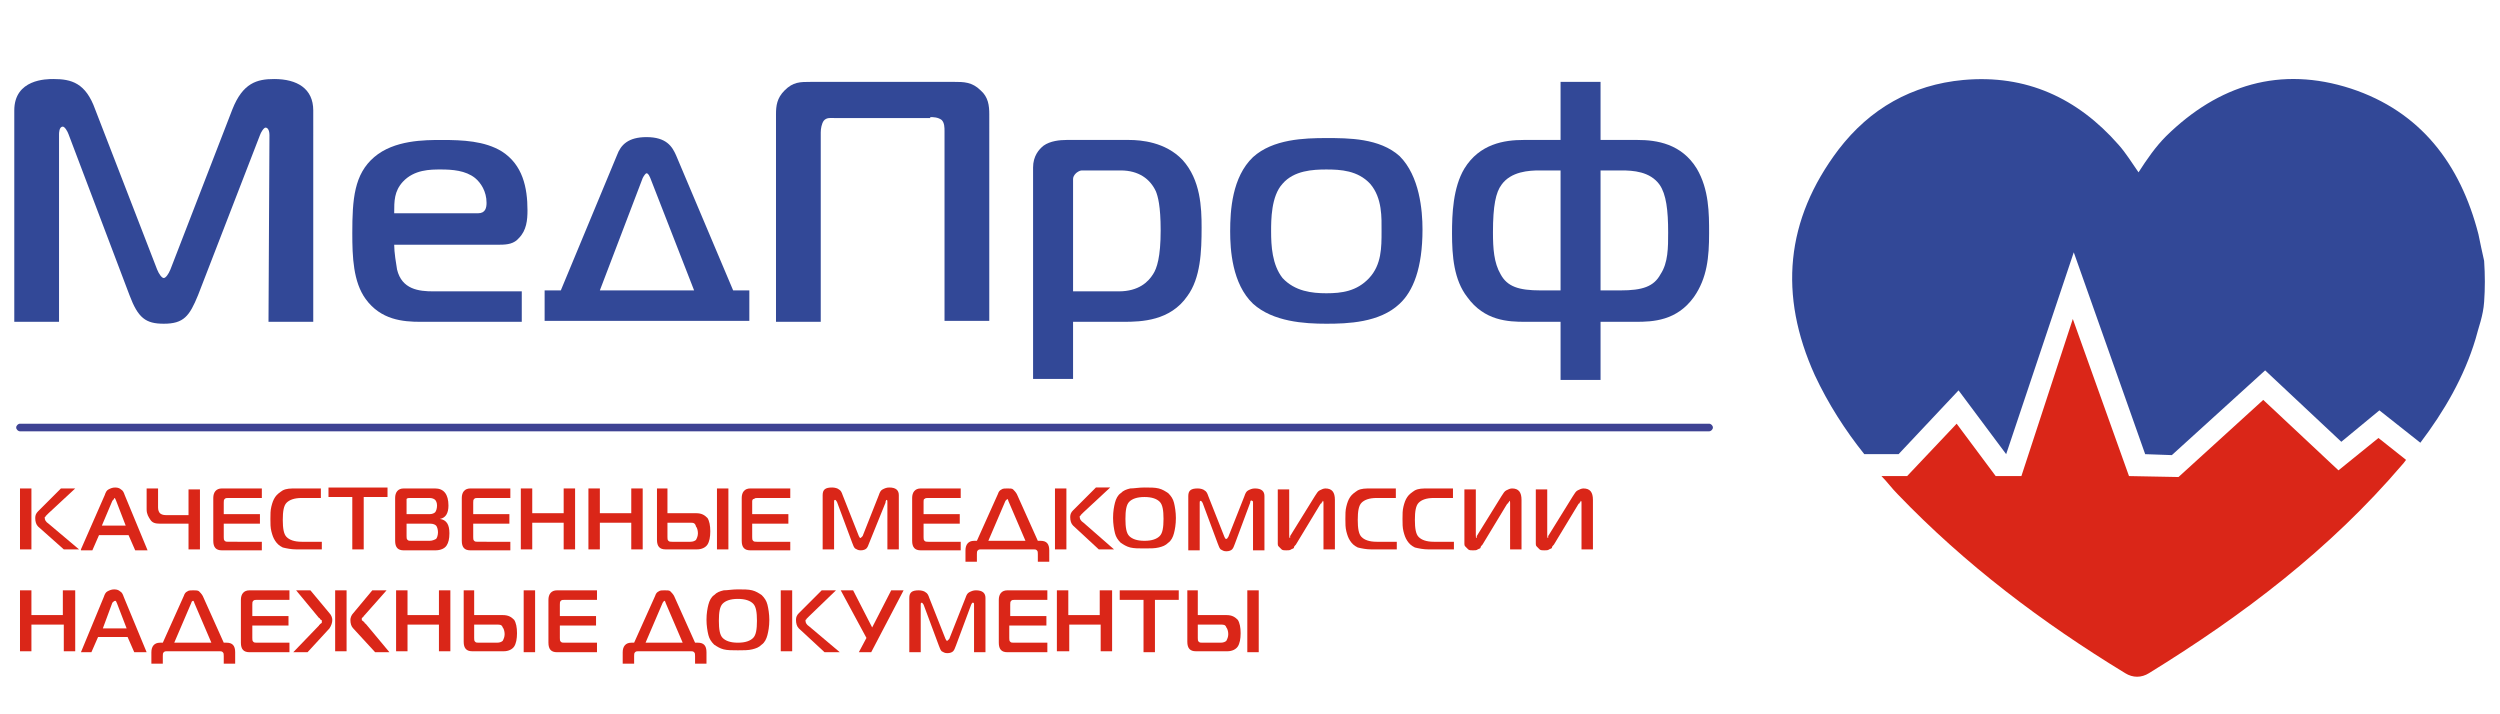
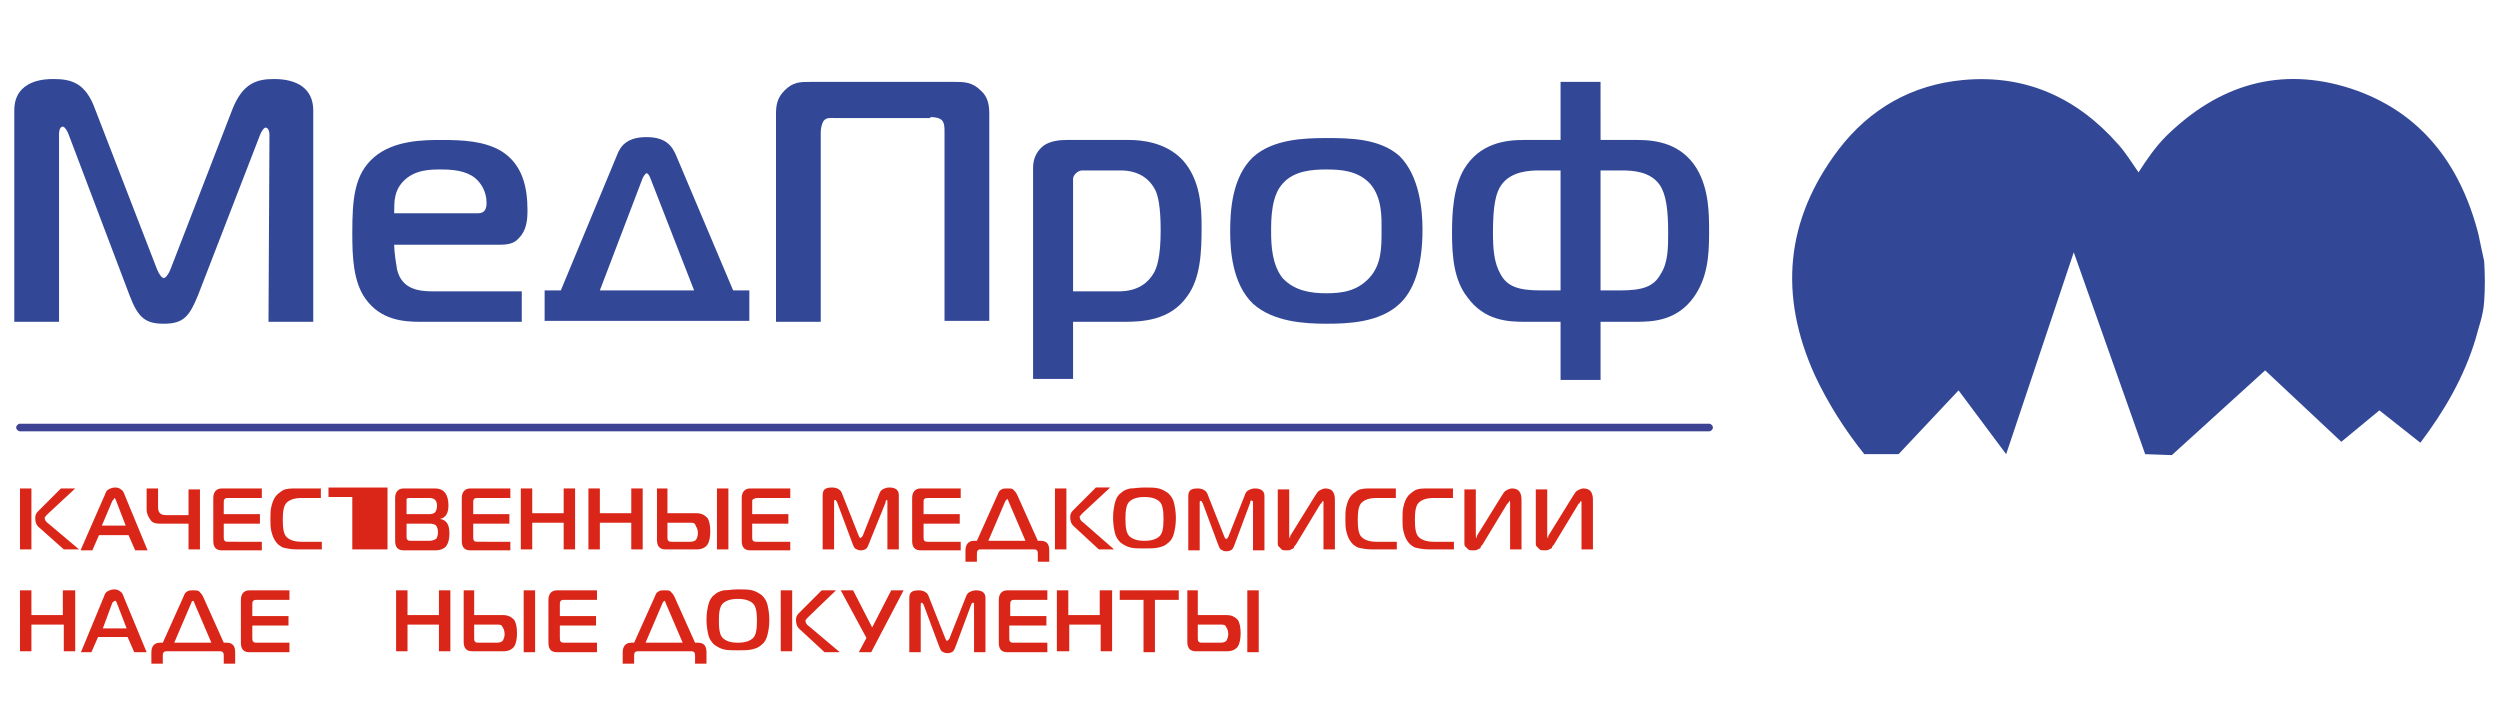
<svg xmlns="http://www.w3.org/2000/svg" version="1.1" id="body_1" x="0px" y="0px" viewBox="0 0 350 100" style="enable-background:new 0 0 350 100;" xml:space="preserve">
  <style type="text/css">
	.st0{fill:#DA2618;}
	.st1{fill:#324897;}
	.st2{fill:#3E4293;}
</style>
  <g transform="matrix(1.333 0 0 1.333 0 0)">
    <g>
      <g>
-         <path class="st0" d="M249.8,46l-4.2,3.4l-7.9-7.4l-8.9,8.1l-5.2-0.1l-5.9-16.5L212.3,50h-2.7l-4.1-5.5l-5.2,5.5h-2.7     c0.6,0.6,1.1,1.3,1.7,1.9c7.1,7.4,15.2,13.5,23.9,18.8c0.8,0.5,1.7,0.5,2.5,0c9.9-6.1,19-13,26.6-21.9c0.2-0.2,0.3-0.4,0.4-0.5     L249.8,46z" />
-       </g>
+         </g>
      <g>
        <path class="st1" d="M260.3,24.6c-1.9-7.4-6.1-12.9-13.4-15.3c-7.4-2.4-13.9-0.4-19.4,5c-1.1,1.1-2,2.4-2.9,3.8     c-0.7-1-1.3-2-2.1-2.9c-4.3-4.9-9.7-7.4-16.3-6.8c-5.4,0.5-9.8,3-13.1,7.3c-5.6,7.4-6.3,15.3-2.5,23.7c1.4,3,3.2,5.8,5.2,8.3h3.6     l6.3-6.7l5,6.7l7.1-21.2l7.5,21.2l2.8,0.1l9.8-8.9l8,7.5l4-3.3l4.3,3.4c2.5-3.3,4.6-6.9,5.8-10.9c0.3-1.2,0.8-2.4,0.9-3.9     c0.1-1.4,0.1-2.8,0-4.3C260.7,26.5,260.5,25.6,260.3,24.6z" />
      </g>
      <g>
        <g>
          <path class="st1" d="M27.3,14.2c0.1-0.3,0.4-0.8,0.6-0.8c0.1,0,0.4,0.1,0.4,0.8l-0.1,19.6h4.7V11.6c0-2.3-1.7-3.3-4.1-3.3      c-1.8,0-3.3,0.4-4.4,3.2l-6.5,16.8c-0.2,0.5-0.5,0.9-0.7,0.9c-0.2,0-0.5-0.4-0.7-0.9L10,11.5C9,8.7,7.5,8.3,5.6,8.3      c-0.7,0-4.1,0-4.1,3.3v22.2h4.7L6.2,14.1c0-0.1,0-0.8,0.4-0.8c0.2,0,0.5,0.5,0.6,0.8L13.6,31c0.9,2.4,1.7,3,3.6,3      c2.1,0,2.7-0.8,3.6-3L27.3,14.2z" />
        </g>
        <g>
          <path class="st1" d="M54.8,33.8v-3.2h-9.3c-1.5,0-3.3-0.2-3.8-2.3c-0.1-0.6-0.3-1.8-0.3-2.6h11.1c0.8,0,1.5-0.1,2-0.7      c0.8-0.8,0.9-1.9,0.9-2.9c0-2.4-0.5-4.8-2.7-6.2c-1.8-1.1-4.1-1.2-6.3-1.2c-1.8,0-5,0-7.1,1.8c-2.1,1.8-2.3,4.4-2.3,8      c0,2.5,0.1,5.1,1.4,6.9c1.6,2.2,3.9,2.4,5.8,2.4H54.8z M41.4,22.4c0-1.3,0-2.3,0.9-3.3c1.2-1.3,2.9-1.3,4-1.3      c1.2,0,2.6,0.1,3.6,0.9c0.6,0.5,1.2,1.4,1.2,2.6c0,0.5-0.1,1.1-0.9,1.1H41.4z" />
        </g>
        <g>
          <path class="st1" d="M58.9,30.5h-1.7v3.2h21.5v-3.2h-1.7l-6-14.2c-0.4-0.9-1-1.9-3.1-1.9c-1.9,0-2.7,0.8-3.1,1.9L58.9,30.5z       M67.5,18.7c0.1-0.2,0.3-0.5,0.4-0.5c0.2,0,0.3,0.3,0.4,0.5l4.6,11.8H63L67.5,18.7z" />
        </g>
        <g>
          <path class="st1" d="M97.7,12.3c0.3,0,0.8,0,1.2,0.3c0.3,0.3,0.3,0.8,0.3,1.2v19.9h4.7V12c0-0.9-0.1-1.8-0.9-2.5      c-0.9-0.9-1.8-0.9-2.8-0.9H85.2c-1.2,0-1.9,0-2.8,0.9c-0.8,0.8-0.9,1.6-0.9,2.5v21.8h4.7V13.9c0-0.4,0.1-0.9,0.3-1.2      c0.3-0.4,0.8-0.3,1.2-0.3H97.7z" />
        </g>
        <g>
          <path class="st1" d="M112.7,33.8h5.3c1.9,0,4.9-0.1,6.7-2.7c1.4-1.9,1.5-4.7,1.5-7.2c0-2.1-0.1-5-2-7.1      c-1.8-1.9-4.4-2.1-5.6-2.1H112c-0.7,0-1.7,0.1-2.4,0.6c-0.5,0.4-1.1,1.1-1.1,2.3v22.2h4.2V33.8z M112.7,30.5V18.8      c0-0.2,0.1-0.4,0.3-0.6c0.1-0.1,0.4-0.3,0.6-0.3h4.1c1.9,0,3.1,0.9,3.7,2.2c0.2,0.5,0.5,1.5,0.5,4.1c0,2.8-0.4,4-0.8,4.6      c-0.5,0.8-1.5,1.8-3.6,1.8H112.7z" />
        </g>
        <g>
          <path class="st1" d="M139.3,14.5c-2.3,0-5.6,0.1-7.7,2c-2.2,2.1-2.4,5.6-2.4,7.8c0,1.9,0.2,5.5,2.4,7.6c2.1,1.9,5.4,2.1,7.7,2.1      c2.2,0,5.6-0.1,7.7-2.1c1.4-1.3,2.4-3.7,2.4-7.8c0-2-0.3-5.6-2.4-7.7C144.9,14.5,141.6,14.5,139.3,14.5z M133.5,24.3      c0-1.2,0-3.7,1.2-5c1.2-1.4,3.2-1.5,4.6-1.5c1.5,0,3.3,0.1,4.6,1.5c1.3,1.5,1.2,3.6,1.2,5c0,1.7,0,3.5-1.3,4.9      c-1.3,1.4-2.9,1.6-4.5,1.6c-1.5,0-3.3-0.2-4.6-1.6C133.6,27.8,133.5,25.8,133.5,24.3z" />
        </g>
        <g>
          <path class="st1" d="M163.9,8.6v6.1H160c-2,0-4.6,0.4-6.2,3c-1.2,2-1.3,4.8-1.3,6.8c0,2.4,0.2,4.9,1.6,6.7      c1.8,2.5,4.3,2.6,6.1,2.6h3.7v6.1h4.2v-6.1h3.7c1.8,0,4.3-0.1,6.1-2.6c1.4-2,1.6-4.2,1.6-6.7c0-2.1,0-4.6-1.3-6.8      c-1.6-2.6-4.2-3-6.2-3h-3.9V8.6L163.9,8.6z M163.9,30.5h-2.1c-2.3,0-3.5-0.4-4.2-1.7c-0.7-1.2-0.8-2.7-0.8-4.4      c0-2.8,0.3-4.2,0.9-5c1-1.4,2.9-1.5,4-1.5h2.2V30.5z M168.1,30.5V17.9h2.2c1.2,0,3,0.1,4,1.5c0.7,1,0.9,2.7,0.9,5      c0,1.6,0,3.2-0.8,4.4c-0.7,1.3-1.9,1.7-4.2,1.7H168.1z" />
        </g>
      </g>
      <g>
        <path class="st0" d="M2.1,57.7v-6.4h1.2v6.4H2.1z M8.3,57.7H6.7L4,55.3c-0.2-0.2-0.3-0.5-0.3-0.9c0-0.3,0.1-0.5,0.3-0.7l2.4-2.4     h1.5l-2.8,2.6c0,0,0,0-0.1,0.1c0,0-0.1,0.1-0.1,0.1c0,0,0,0-0.1,0.1c0,0,0,0.1-0.1,0.1c0,0,0,0.1,0,0.1c0,0.2,0.1,0.4,0.4,0.6     L8.3,57.7z" />
        <path class="st0" d="M8.5,57.7L11,52c0.1-0.3,0.2-0.5,0.4-0.6c0.2-0.1,0.4-0.2,0.7-0.2c0.3,0,0.5,0.1,0.6,0.2     c0.2,0.1,0.3,0.3,0.4,0.6l2.4,5.8h-1.3l-0.7-1.6h-3.1l-0.7,1.6H8.5z M11.8,52.6l-1.1,2.6h2.5l-1-2.6c-0.1-0.2-0.1-0.3-0.2-0.3     C12,52.4,11.9,52.5,11.8,52.6z" />
        <path class="st0" d="M21,57.7h-1.2V55h-3c-0.5,0-0.8-0.1-1-0.4s-0.4-0.6-0.4-1.1v-2.2h1.2v2c0,0.3,0.1,0.5,0.2,0.6     c0.1,0.1,0.3,0.2,0.6,0.2h2.4v-2.7H21V57.7z" />
        <path class="st0" d="M27.5,56.8v1h-4.2c-0.6,0-0.9-0.3-0.9-1v-4.5c0-0.6,0.3-1,0.9-1h4.2v1H24c-0.2,0-0.3,0-0.4,0.1     c-0.1,0.1-0.1,0.2-0.1,0.4V54h3.8v1h-3.8v1.4c0,0.2,0,0.3,0.1,0.4c0.1,0.1,0.2,0.1,0.4,0.1H27.5z" />
        <path class="st0" d="M33.8,57.7h-2.7c-0.5,0-1-0.1-1.4-0.2c-0.4-0.2-0.6-0.4-0.8-0.7c-0.2-0.3-0.3-0.6-0.4-1     c-0.1-0.4-0.1-0.8-0.1-1.3c0-0.5,0-0.9,0.1-1.3c0.1-0.4,0.2-0.7,0.4-1c0.2-0.3,0.5-0.5,0.8-0.7c0.4-0.2,0.8-0.2,1.4-0.2h2.6v1h-2     c-0.8,0-1.3,0.2-1.6,0.5c-0.3,0.3-0.4,0.9-0.4,1.8c0,0.9,0.1,1.5,0.4,1.8c0.3,0.3,0.8,0.5,1.6,0.5h2.1V57.7z" />
-         <path class="st0" d="M38.2,57.7H37v-5.5h-2.5v-1h6.2v1h-2.5V57.7z" />
+         <path class="st0" d="M38.2,57.7H37v-5.5h-2.5v-1h6.2v1V57.7z" />
        <path class="st0" d="M46.2,54.5c0.7,0.1,1,0.6,1,1.5c0,0.6-0.1,1-0.3,1.3c-0.2,0.3-0.6,0.5-1.2,0.5h-3.3c-0.6,0-0.9-0.3-0.9-1     v-4.5c0-0.6,0.3-1,0.9-1h3.3c0.9,0,1.4,0.6,1.4,1.8C47.1,53.9,46.8,54.4,46.2,54.5L46.2,54.5z M42.7,52.7V54h2.4     c0.3,0,0.5-0.1,0.6-0.2c0.1-0.1,0.2-0.4,0.2-0.7c0-0.3-0.1-0.5-0.2-0.6c-0.1-0.1-0.3-0.2-0.6-0.2h-2c-0.2,0-0.3,0-0.4,0.1     C42.7,52.4,42.7,52.6,42.7,52.7z M42.7,55v1.3c0,0.2,0,0.3,0.1,0.4c0.1,0.1,0.2,0.1,0.4,0.1h1.9c0.3,0,0.5-0.1,0.7-0.2     c0.1-0.1,0.2-0.4,0.2-0.7c0-0.3-0.1-0.6-0.2-0.7c-0.1-0.1-0.3-0.2-0.6-0.2H42.7z" />
        <path class="st0" d="M53.6,56.8v1h-4.2c-0.6,0-0.9-0.3-0.9-1v-4.5c0-0.6,0.3-1,0.9-1h4.2v1h-3.4c-0.2,0-0.3,0-0.4,0.1     c-0.1,0.1-0.1,0.2-0.1,0.4V54h3.8v1h-3.8v1.4c0,0.2,0,0.3,0.1,0.4c0.1,0.1,0.2,0.1,0.4,0.1H53.6z" />
        <path class="st0" d="M60.4,51.3v6.4h-1.2v-2.8h-3.3v2.8h-1.2v-6.4h1.2v2.6h3.3v-2.6H60.4z" />
        <path class="st0" d="M67.5,51.3v6.4h-1.2v-2.8H63v2.8h-1.2v-6.4H63v2.6h3.3v-2.6H67.5z" />
        <path class="st0" d="M68.9,51.3h1.2v2.6h3c0.6,0,0.9,0.2,1.2,0.5c0.2,0.3,0.3,0.8,0.3,1.4c0,0.6-0.1,1.1-0.3,1.4     c-0.2,0.3-0.6,0.5-1.1,0.5h-3.3c-0.6,0-0.9-0.3-0.9-1V51.3z M72.5,54.9h-2.4v1.5c0,0.2,0,0.3,0.1,0.4c0.1,0.1,0.2,0.1,0.4,0.1     h1.9c0.3,0,0.5-0.1,0.6-0.2c0.1-0.2,0.2-0.4,0.2-0.7c0-0.3-0.1-0.6-0.2-0.7C73,54.9,72.8,54.9,72.5,54.9z M76.5,57.7h-1.2v-6.4     h1.2V57.7z" />
        <path class="st0" d="M83,56.8v1h-4.2c-0.6,0-0.9-0.3-0.9-1v-4.5c0-0.6,0.3-1,0.9-1h4.2v1h-3.4c-0.2,0-0.3,0-0.4,0.1     C79,52.4,79,52.6,79,52.7V54h3.8v1H79v1.4c0,0.2,0,0.3,0.1,0.4c0.1,0.1,0.2,0.1,0.4,0.1H83z" />
        <path class="st0" d="M93,52.8L91.3,57c-0.1,0.3-0.2,0.5-0.3,0.6c-0.1,0.1-0.3,0.2-0.6,0.2c-0.3,0-0.4-0.1-0.6-0.2     c-0.1-0.1-0.2-0.3-0.3-0.6l-1.6-4.3c-0.1-0.1-0.1-0.2-0.2-0.2c-0.1,0-0.1,0.1-0.1,0.2l0,5h-1.2v-5.7c0-0.6,0.3-0.8,1-0.8     c0.3,0,0.6,0.1,0.7,0.2c0.2,0.1,0.3,0.3,0.4,0.6l1.7,4.3c0.1,0.2,0.1,0.2,0.2,0.2c0,0,0.1-0.1,0.2-0.2l1.7-4.3     c0.1-0.3,0.2-0.5,0.4-0.6c0.2-0.1,0.4-0.2,0.7-0.2c0.7,0,1,0.3,1,0.8v5.7h-1.2l0-5c0-0.1,0-0.2-0.1-0.2     C93.1,52.5,93,52.6,93,52.8z" />
        <path class="st0" d="M100.9,56.8v1h-4.2c-0.6,0-0.9-0.3-0.9-1v-4.5c0-0.6,0.3-1,0.9-1h4.2v1h-3.4c-0.2,0-0.3,0-0.4,0.1     C97,52.4,97,52.6,97,52.7V54h3.8v1H97v1.4c0,0.2,0,0.3,0.1,0.4c0.1,0.1,0.2,0.1,0.4,0.1H100.9z" />
        <path class="st0" d="M102.6,56.8l2.2-4.9c0.1-0.3,0.2-0.4,0.4-0.5c0.1-0.1,0.4-0.1,0.6-0.1c0.3,0,0.5,0,0.6,0.1     c0.1,0.1,0.3,0.3,0.4,0.5l2.2,4.9h0.3c0.6,0,0.9,0.3,0.9,1V59H109v-0.8c0-0.2,0-0.3-0.1-0.4c-0.1-0.1-0.2-0.1-0.3-0.1H103     c-0.1,0-0.2,0-0.3,0.1c-0.1,0.1-0.1,0.2-0.1,0.4V59h-1.2v-1.2c0-0.6,0.3-1,0.9-1H102.6z M105.6,52.6l-1.8,4.2h3.9l-1.8-4.2     c0-0.1-0.1-0.2-0.1-0.2C105.8,52.4,105.7,52.5,105.6,52.6z" />
        <path class="st0" d="M110.8,57.7v-6.4h1.2v6.4H110.8z M117,57.7h-1.6l-2.7-2.5c-0.2-0.2-0.3-0.5-0.3-0.9c0-0.3,0.1-0.5,0.3-0.7     l2.4-2.4h1.5l-2.8,2.6c0,0,0,0-0.1,0.1c0,0-0.1,0.1-0.1,0.1c0,0,0,0-0.1,0.1c0,0,0,0.1-0.1,0.1c0,0,0,0.1,0,0.1     c0,0.2,0.1,0.4,0.4,0.6L117,57.7z" />
        <path class="st0" d="M120.2,51.2c0.6,0,1.1,0,1.5,0.1c0.4,0.1,0.7,0.3,1,0.5c0.3,0.3,0.5,0.6,0.6,1s0.2,1,0.2,1.6     c0,0.7-0.1,1.2-0.2,1.6s-0.3,0.8-0.6,1c-0.3,0.3-0.6,0.4-1,0.5c-0.4,0.1-0.9,0.1-1.5,0.1c-0.6,0-1.1,0-1.5-0.1     c-0.4-0.1-0.7-0.3-1-0.5c-0.3-0.3-0.5-0.6-0.6-1c-0.1-0.4-0.2-1-0.2-1.6c0-0.7,0.1-1.2,0.2-1.6c0.1-0.4,0.3-0.8,0.6-1     c0.3-0.3,0.6-0.4,1-0.5C119.1,51.3,119.6,51.2,120.2,51.2z M118.6,52.7c-0.3,0.3-0.4,0.9-0.4,1.8s0.1,1.5,0.4,1.8     c0.3,0.3,0.8,0.5,1.6,0.5c0.8,0,1.3-0.2,1.6-0.5c0.3-0.3,0.4-0.9,0.4-1.8s-0.1-1.5-0.4-1.8c-0.3-0.3-0.8-0.5-1.6-0.5     C119.4,52.2,118.9,52.4,118.6,52.7z" />
        <path class="st0" d="M131.3,52.8l-1.6,4.3c-0.1,0.3-0.2,0.5-0.3,0.6c-0.1,0.1-0.3,0.2-0.6,0.2s-0.4-0.1-0.6-0.2     c-0.1-0.1-0.2-0.3-0.3-0.6l-1.6-4.3c-0.1-0.1-0.1-0.2-0.2-0.2c-0.1,0-0.1,0.1-0.1,0.2l0,5h-1.2v-5.7c0-0.6,0.3-0.8,1-0.8     c0.3,0,0.6,0.1,0.7,0.2c0.2,0.1,0.3,0.3,0.4,0.6l1.7,4.3c0.1,0.2,0.1,0.2,0.2,0.2s0.1-0.1,0.2-0.2l1.7-4.3     c0.1-0.3,0.2-0.5,0.4-0.6c0.2-0.1,0.4-0.2,0.7-0.2c0.7,0,1,0.3,1,0.8v5.7h-1.2l0-5c0-0.1,0-0.2-0.1-0.2     C131.4,52.5,131.3,52.6,131.3,52.8z" />
        <path class="st0" d="M140.2,57.7h-1.2l0-4.9c0-0.1,0-0.2-0.1-0.2c0,0,0,0,0,0c0,0,0,0,0,0c0,0,0,0,0,0.1c0,0,0,0-0.1,0.1     c0,0,0,0.1-0.1,0.1l-2.6,4.3c-0.1,0.1-0.2,0.2-0.2,0.3c0,0.1-0.1,0.1-0.3,0.2c-0.1,0.1-0.3,0.1-0.5,0.1c-0.2,0-0.4,0-0.5-0.1     c-0.1-0.1-0.2-0.2-0.3-0.3c-0.1-0.1-0.1-0.2-0.1-0.3c0-0.1,0-0.2,0-0.3v-5.4h1.2l0,4.8c0,0.2,0,0.3,0.1,0.3c0,0,0,0,0,0     c0,0,0,0,0,0c0,0,0,0,0,0s0,0,0-0.1c0,0,0,0,0-0.1l2.6-4.2c0.2-0.3,0.3-0.5,0.5-0.6c0.2-0.1,0.4-0.2,0.6-0.2c0.7,0,1,0.4,1,1.2     V57.7z" />
        <path class="st0" d="M146.7,57.7H144c-0.5,0-1-0.1-1.4-0.2c-0.4-0.2-0.6-0.4-0.8-0.7c-0.2-0.3-0.3-0.6-0.4-1     c-0.1-0.4-0.1-0.8-0.1-1.3c0-0.5,0-0.9,0.1-1.3c0.1-0.4,0.2-0.7,0.4-1c0.2-0.3,0.5-0.5,0.8-0.7c0.4-0.2,0.8-0.2,1.4-0.2h2.6v1h-2     c-0.8,0-1.3,0.2-1.6,0.5c-0.3,0.3-0.4,0.9-0.4,1.8c0,0.9,0.1,1.5,0.4,1.8c0.3,0.3,0.8,0.5,1.6,0.5h2.1V57.7z" />
        <path class="st0" d="M152.6,57.7H150c-0.5,0-1-0.1-1.4-0.2c-0.4-0.2-0.6-0.4-0.8-0.7c-0.2-0.3-0.3-0.6-0.4-1     c-0.1-0.4-0.1-0.8-0.1-1.3c0-0.5,0-0.9,0.1-1.3c0.1-0.4,0.2-0.7,0.4-1c0.2-0.3,0.5-0.5,0.8-0.7c0.4-0.2,0.8-0.2,1.4-0.2h2.6v1h-2     c-0.8,0-1.3,0.2-1.6,0.5c-0.3,0.3-0.4,0.9-0.4,1.8c0,0.9,0.1,1.5,0.4,1.8c0.3,0.3,0.8,0.5,1.6,0.5h2.1V57.7z" />
        <path class="st0" d="M159.8,57.7h-1.2l0-4.9c0-0.1,0-0.2-0.1-0.2c0,0,0,0,0,0c0,0,0,0,0,0c0,0,0,0,0,0.1c0,0,0,0-0.1,0.1     c0,0,0,0.1-0.1,0.1l-2.6,4.3c-0.1,0.1-0.2,0.2-0.2,0.3c0,0.1-0.1,0.1-0.3,0.2c-0.1,0.1-0.3,0.1-0.5,0.1c-0.2,0-0.4,0-0.5-0.1     c-0.1-0.1-0.2-0.2-0.3-0.3c-0.1-0.1-0.1-0.2-0.1-0.3s0-0.2,0-0.3v-5.4h1.2l0,4.8c0,0.2,0,0.3,0.1,0.3c0,0,0,0,0,0c0,0,0,0,0,0     c0,0,0,0,0,0s0,0,0-0.1c0,0,0,0,0-0.1l2.6-4.2c0.2-0.3,0.3-0.5,0.5-0.6c0.2-0.1,0.4-0.2,0.6-0.2c0.7,0,1,0.4,1,1.2V57.7z" />
        <path class="st0" d="M167.3,57.7h-1.2l0-4.9c0-0.1,0-0.2-0.1-0.2c0,0,0,0,0,0c0,0,0,0,0,0c0,0,0,0,0,0.1c0,0,0,0-0.1,0.1     c0,0,0,0.1-0.1,0.1l-2.6,4.3c-0.1,0.1-0.2,0.2-0.2,0.3c0,0.1-0.1,0.1-0.3,0.2c-0.1,0.1-0.3,0.1-0.5,0.1c-0.2,0-0.4,0-0.5-0.1     c-0.1-0.1-0.2-0.2-0.3-0.3c-0.1-0.1-0.1-0.2-0.1-0.3s0-0.2,0-0.3v-5.4h1.2l0,4.8c0,0.2,0,0.3,0.1,0.3c0,0,0,0,0,0c0,0,0,0,0,0     c0,0,0,0,0,0s0,0,0-0.1s0,0,0-0.1l2.6-4.2c0.2-0.3,0.3-0.5,0.5-0.6c0.2-0.1,0.4-0.2,0.6-0.2c0.7,0,1,0.4,1,1.2V57.7z" />
        <path class="st0" d="M7.9,62v6.4H6.7v-2.8H3.3v2.8H2.1V62h1.2v2.6h3.3V62H7.9z" />
        <path class="st0" d="M8.5,68.5l2.4-5.8c0.1-0.3,0.2-0.5,0.4-0.6c0.2-0.1,0.4-0.2,0.7-0.2c0.3,0,0.5,0.1,0.6,0.2     c0.2,0.1,0.3,0.3,0.4,0.6l2.4,5.8h-1.3l-0.7-1.6h-3.1l-0.7,1.6H8.5z M11.8,63.3L10.8,66h2.5l-1-2.6c-0.1-0.2-0.1-0.3-0.2-0.3     C12,63.1,11.9,63.2,11.8,63.3z" />
        <path class="st0" d="M17.1,67.5l2.2-4.9c0.1-0.3,0.2-0.4,0.4-0.5c0.1-0.1,0.4-0.1,0.6-0.1s0.5,0,0.6,0.1c0.1,0.1,0.3,0.3,0.4,0.5     l2.2,4.9h0.3c0.6,0,0.9,0.3,0.9,1v1.2h-1.2v-0.8c0-0.2,0-0.3-0.1-0.4c-0.1-0.1-0.2-0.1-0.3-0.1h-5.6c-0.1,0-0.2,0-0.3,0.1     c-0.1,0.1-0.1,0.2-0.1,0.4v0.8h-1.2v-1.2c0-0.6,0.3-1,0.9-1H17.1z M20.1,63.3l-1.8,4.2h3.9l-1.8-4.2c0-0.1-0.1-0.2-0.1-0.2     C20.2,63.1,20.1,63.2,20.1,63.3z" />
        <path class="st0" d="M30.4,67.5v1h-4.2c-0.6,0-0.9-0.3-0.9-1V63c0-0.6,0.3-1,0.9-1h4.2v1h-3.4c-0.2,0-0.3,0-0.4,0.1     c-0.1,0.1-0.1,0.2-0.1,0.4v1.2h3.8v1h-3.8V67c0,0.2,0,0.3,0.1,0.4c0.1,0.1,0.2,0.1,0.4,0.1H30.4z" />
-         <path class="st0" d="M32.3,68.5h-1.5l2.6-2.7c0,0,0.1-0.1,0.1-0.1c0-0.1,0.1-0.1,0.1-0.1c0,0,0-0.1,0.1-0.1c0,0,0.1-0.1,0.1-0.1     c0,0,0-0.1,0-0.1s0-0.1,0-0.1c0,0,0-0.1-0.1-0.1c0,0-0.1-0.1-0.1-0.1c0-0.1-0.1-0.1-0.1-0.1L31.1,62h1.5l2,2.4     c0.2,0.2,0.3,0.5,0.3,0.7c0,0.3-0.1,0.6-0.3,0.9L32.3,68.5z M36.4,62v6.4h-1.2V62H36.4z M40.9,68.5h-1.5L37.1,66     c-0.2-0.2-0.3-0.5-0.3-0.9c0-0.2,0.1-0.5,0.3-0.7l2-2.4h1.5l-2.3,2.6c0,0-0.1,0.1-0.1,0.1c0,0.1-0.1,0.1-0.1,0.1     c0,0,0,0.1-0.1,0.1c0,0,0,0.1,0,0.1s0,0.1,0,0.1c0,0,0,0.1,0.1,0.1c0,0,0.1,0.1,0.1,0.1c0,0,0.1,0.1,0.1,0.1     c0,0.1,0.1,0.1,0.1,0.1L40.9,68.5z" />
        <path class="st0" d="M47.3,62v6.4h-1.2v-2.8h-3.3v2.8h-1.2V62h1.2v2.6h3.3V62H47.3z" />
        <path class="st0" d="M48.6,62h1.2v2.6h3c0.6,0,0.9,0.2,1.2,0.5c0.2,0.3,0.3,0.8,0.3,1.4c0,0.6-0.1,1.1-0.3,1.4     c-0.2,0.3-0.6,0.5-1.1,0.5h-3.3c-0.6,0-0.9-0.3-0.9-1V62z M52.2,65.6h-2.4V67c0,0.2,0,0.3,0.1,0.4c0.1,0.1,0.2,0.1,0.4,0.1h1.9     c0.3,0,0.5-0.1,0.6-0.2c0.1-0.2,0.2-0.4,0.2-0.7c0-0.3-0.1-0.6-0.2-0.7C52.7,65.6,52.5,65.6,52.2,65.6z M56.2,68.5H55V62h1.2     V68.5z" />
        <path class="st0" d="M62.7,67.5v1h-4.2c-0.6,0-0.9-0.3-0.9-1V63c0-0.6,0.3-1,0.9-1h4.2v1h-3.4c-0.2,0-0.3,0-0.4,0.1     c-0.1,0.1-0.1,0.2-0.1,0.4v1.2h3.8v1h-3.8V67c0,0.2,0,0.3,0.1,0.4c0.1,0.1,0.2,0.1,0.4,0.1H62.7z" />
        <path class="st0" d="M66.6,67.5l2.2-4.9c0.1-0.3,0.2-0.4,0.4-0.5c0.1-0.1,0.4-0.1,0.6-0.1c0.3,0,0.5,0,0.6,0.1     c0.1,0.1,0.3,0.3,0.4,0.5l2.2,4.9h0.3c0.6,0,0.9,0.3,0.9,1v1.2H73v-0.8c0-0.2,0-0.3-0.1-0.4c-0.1-0.1-0.2-0.1-0.3-0.1H67     c-0.1,0-0.2,0-0.3,0.1c-0.1,0.1-0.1,0.2-0.1,0.4v0.8h-1.2v-1.2c0-0.6,0.3-1,0.9-1H66.6z M69.6,63.3l-1.8,4.2h3.9l-1.8-4.2     c0-0.1-0.1-0.2-0.1-0.2C69.7,63.1,69.7,63.2,69.6,63.3z" />
        <path class="st0" d="M77.5,61.9c0.6,0,1.1,0,1.5,0.1c0.4,0.1,0.7,0.3,1,0.5c0.3,0.3,0.5,0.6,0.6,1c0.1,0.4,0.2,1,0.2,1.6     c0,0.7-0.1,1.2-0.2,1.6c-0.1,0.4-0.3,0.8-0.6,1c-0.3,0.3-0.6,0.4-1,0.5c-0.4,0.1-0.9,0.1-1.5,0.1c-0.6,0-1.1,0-1.5-0.1     c-0.4-0.1-0.7-0.3-1-0.5c-0.3-0.3-0.5-0.6-0.6-1c-0.1-0.4-0.2-1-0.2-1.6c0-0.7,0.1-1.2,0.2-1.6c0.1-0.4,0.3-0.8,0.6-1     c0.3-0.3,0.6-0.4,1-0.5C76.4,62,76.9,61.9,77.5,61.9z M75.9,63.4c-0.3,0.3-0.4,0.9-0.4,1.8c0,0.9,0.1,1.5,0.4,1.8     c0.3,0.3,0.8,0.5,1.6,0.5c0.8,0,1.3-0.2,1.6-0.5c0.3-0.3,0.4-0.9,0.4-1.8c0-0.9-0.1-1.5-0.4-1.8c-0.3-0.3-0.8-0.5-1.6-0.5     C76.7,62.9,76.2,63.1,75.9,63.4z" />
        <path class="st0" d="M82,68.5V62h1.2v6.4H82z M88.2,68.5h-1.6L83.9,66c-0.2-0.2-0.3-0.5-0.3-0.9c0-0.3,0.1-0.5,0.3-0.7l2.4-2.4     h1.5L85,64.7c0,0,0,0-0.1,0.1c0,0-0.1,0.1-0.1,0.1c0,0,0,0-0.1,0.1c0,0,0,0.1-0.1,0.1c0,0,0,0.1,0,0.1c0,0.2,0.1,0.4,0.4,0.6     L88.2,68.5z" />
        <path class="st0" d="M91.5,68.5h-1.3L91,67l-2.7-5h1.3l2,3.9l2-3.9h1.3L91.5,68.5z" />
        <path class="st0" d="M102,63.5l-1.6,4.3c-0.1,0.3-0.2,0.5-0.3,0.6c-0.1,0.1-0.3,0.2-0.6,0.2c-0.3,0-0.4-0.1-0.6-0.2     c-0.1-0.1-0.2-0.3-0.3-0.6l-1.6-4.3c-0.1-0.1-0.1-0.2-0.2-0.2c-0.1,0-0.1,0.1-0.1,0.2l0,5h-1.2v-5.7c0-0.6,0.3-0.8,1-0.8     c0.3,0,0.6,0.1,0.7,0.2c0.2,0.1,0.3,0.3,0.4,0.6l1.7,4.3c0.1,0.2,0.1,0.2,0.2,0.2c0,0,0.1-0.1,0.2-0.2l1.7-4.3     c0.1-0.3,0.2-0.5,0.4-0.6c0.2-0.1,0.4-0.2,0.7-0.2c0.7,0,1,0.3,1,0.8v5.7h-1.2l0-5c0-0.1,0-0.2-0.1-0.2     C102.1,63.3,102.1,63.3,102,63.5z" />
        <path class="st0" d="M110,67.5v1h-4.2c-0.6,0-0.9-0.3-0.9-1V63c0-0.6,0.3-1,0.9-1h4.2v1h-3.4c-0.2,0-0.3,0-0.4,0.1     c-0.1,0.1-0.1,0.2-0.1,0.4v1.2h3.8v1H106V67c0,0.2,0,0.3,0.1,0.4c0.1,0.1,0.2,0.1,0.4,0.1H110z" />
        <path class="st0" d="M116.8,62v6.4h-1.2v-2.8h-3.3v2.8H111V62h1.2v2.6h3.3V62H116.8z" />
        <path class="st0" d="M121.3,68.5h-1.2V63h-2.5v-1h6.2v1h-2.5V68.5z" />
        <path class="st0" d="M124.6,62h1.2v2.6h3c0.6,0,0.9,0.2,1.2,0.5c0.2,0.3,0.3,0.8,0.3,1.4c0,0.6-0.1,1.1-0.3,1.4     c-0.2,0.3-0.6,0.5-1.1,0.5h-3.3c-0.6,0-0.9-0.3-0.9-1V62z M128.2,65.6h-2.4V67c0,0.2,0,0.3,0.1,0.4c0.1,0.1,0.2,0.1,0.4,0.1h1.9     c0.3,0,0.5-0.1,0.6-0.2c0.1-0.2,0.2-0.4,0.2-0.7c0-0.3-0.1-0.6-0.2-0.7C128.7,65.6,128.5,65.6,128.2,65.6z M132.2,68.5H131V62     h1.2V68.5z" />
      </g>
      <g>
        <path class="st2" d="M179.5,45.3H2.1c-0.2,0-0.4-0.2-0.4-0.4s0.2-0.4,0.4-0.4h177.4c0.2,0,0.4,0.2,0.4,0.4S179.7,45.3,179.5,45.3     z" />
      </g>
    </g>
  </g>
</svg>